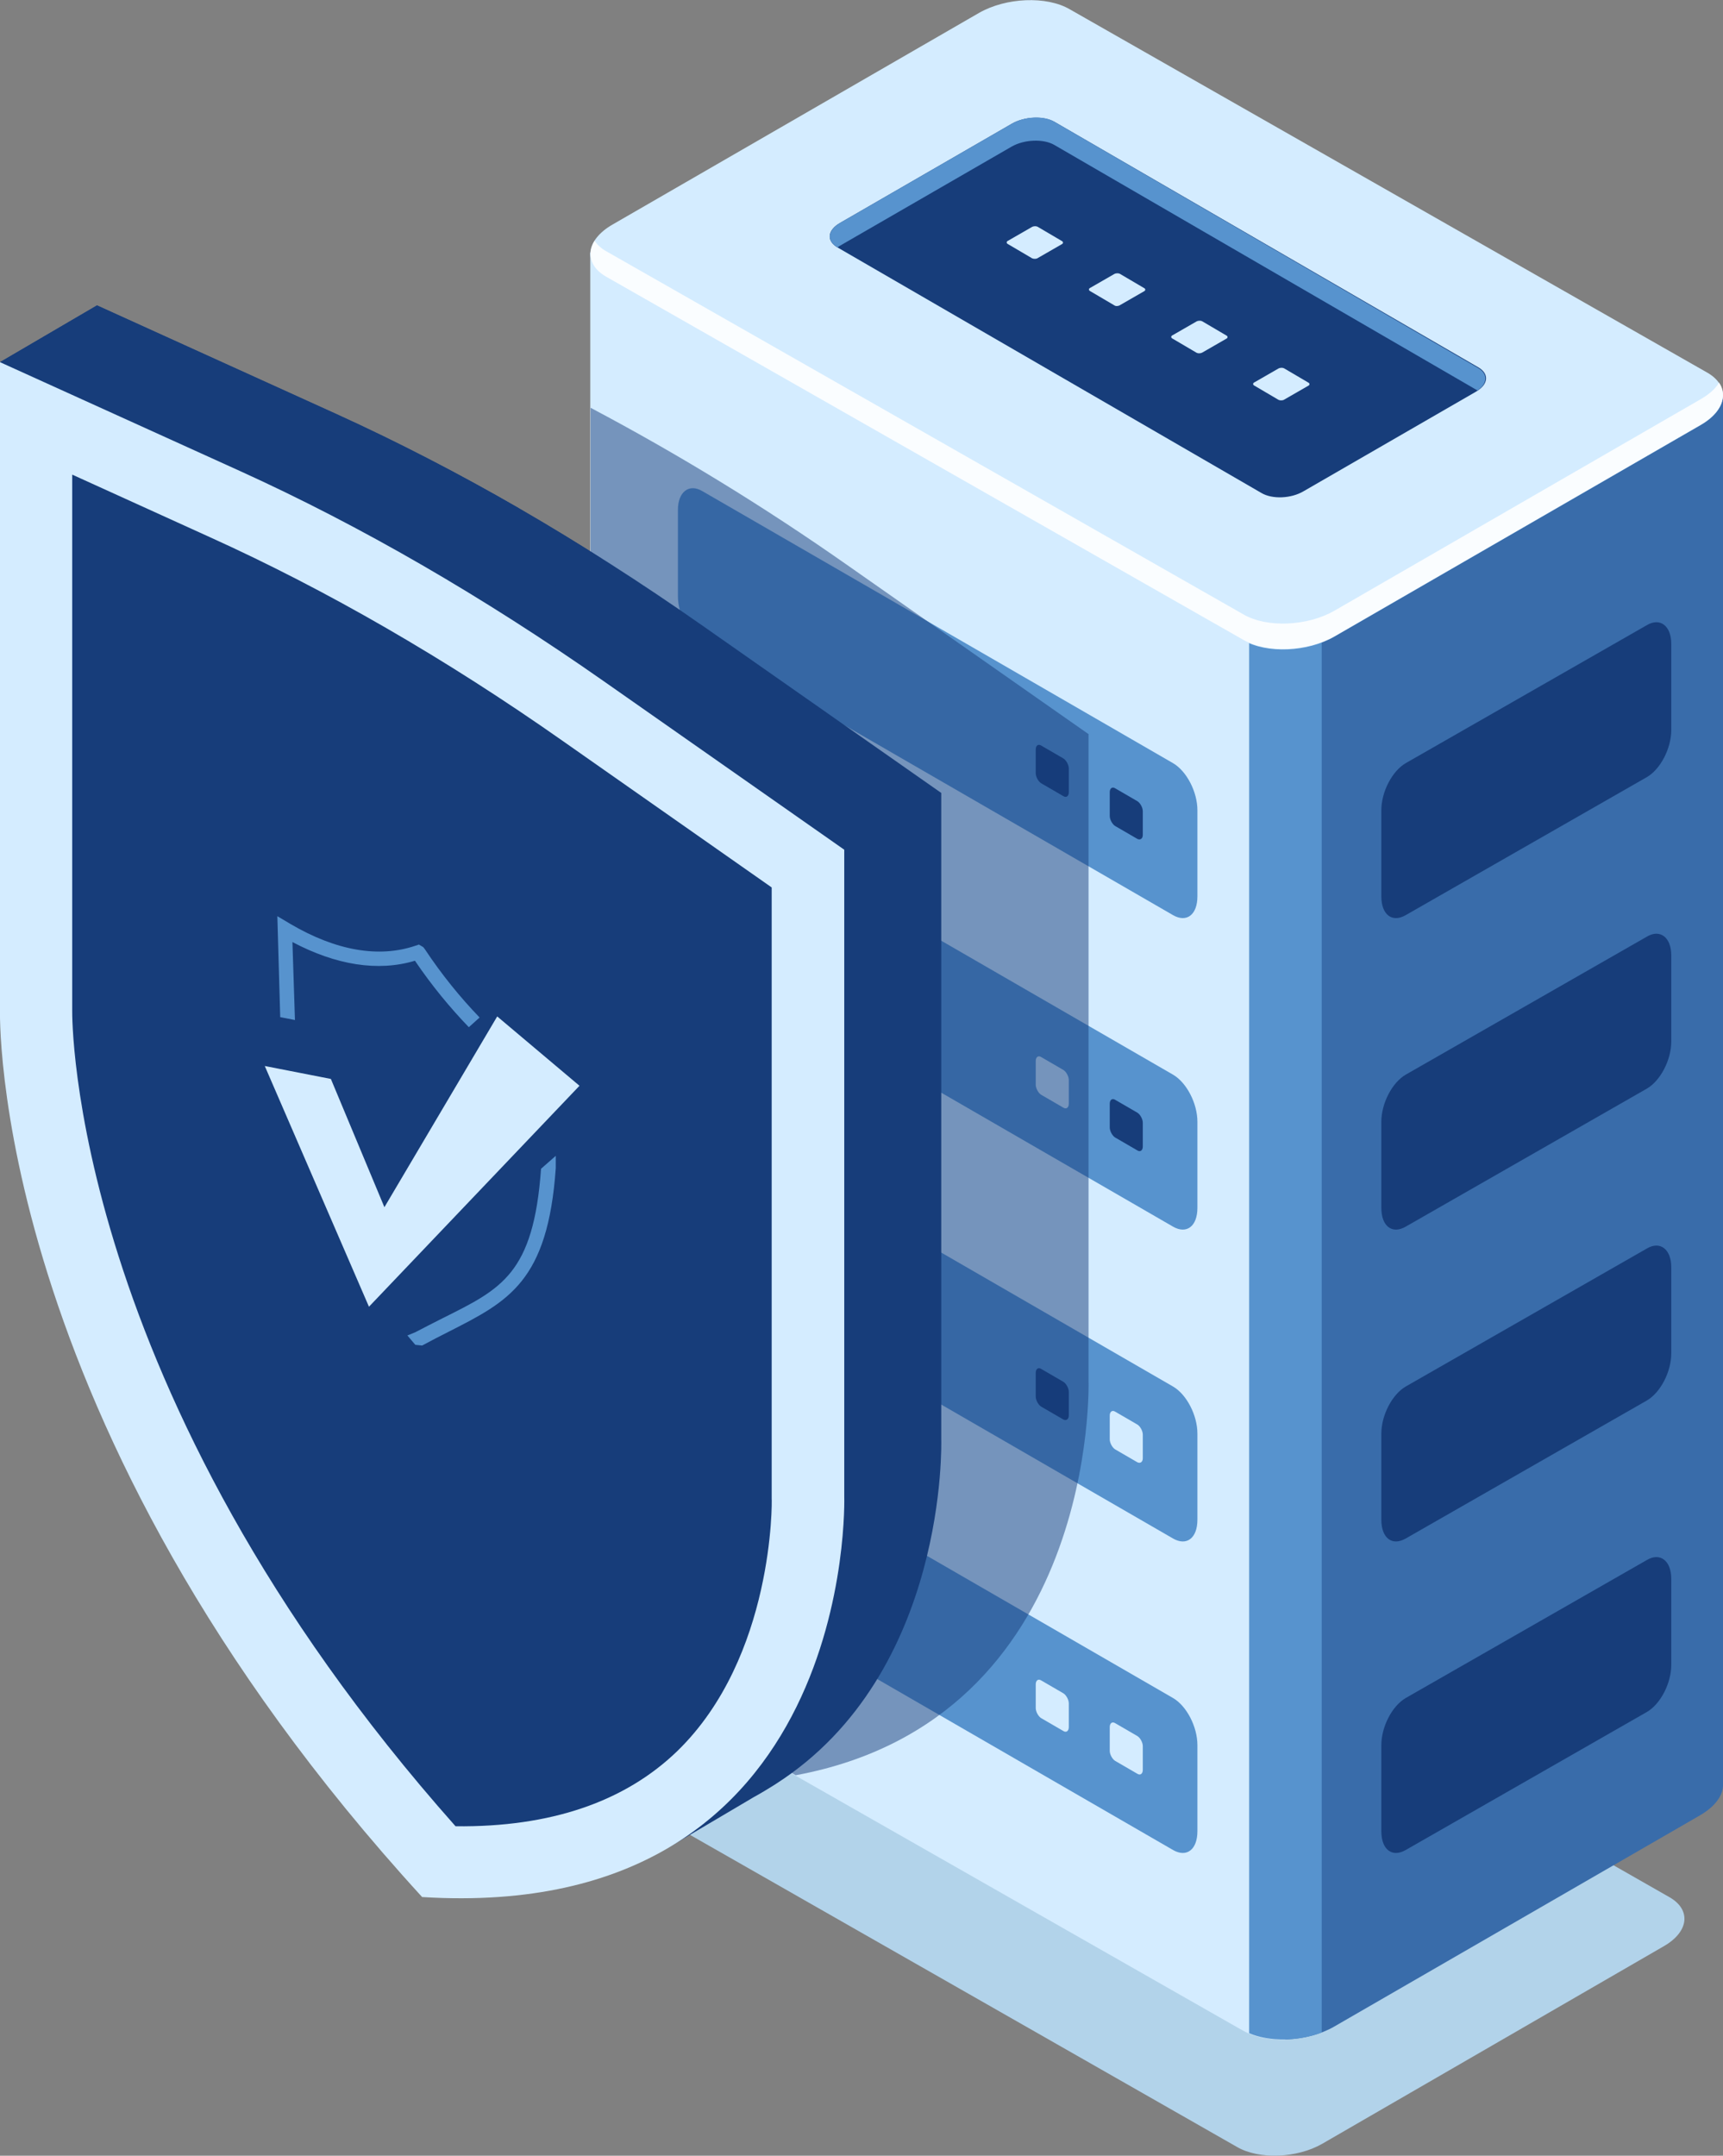
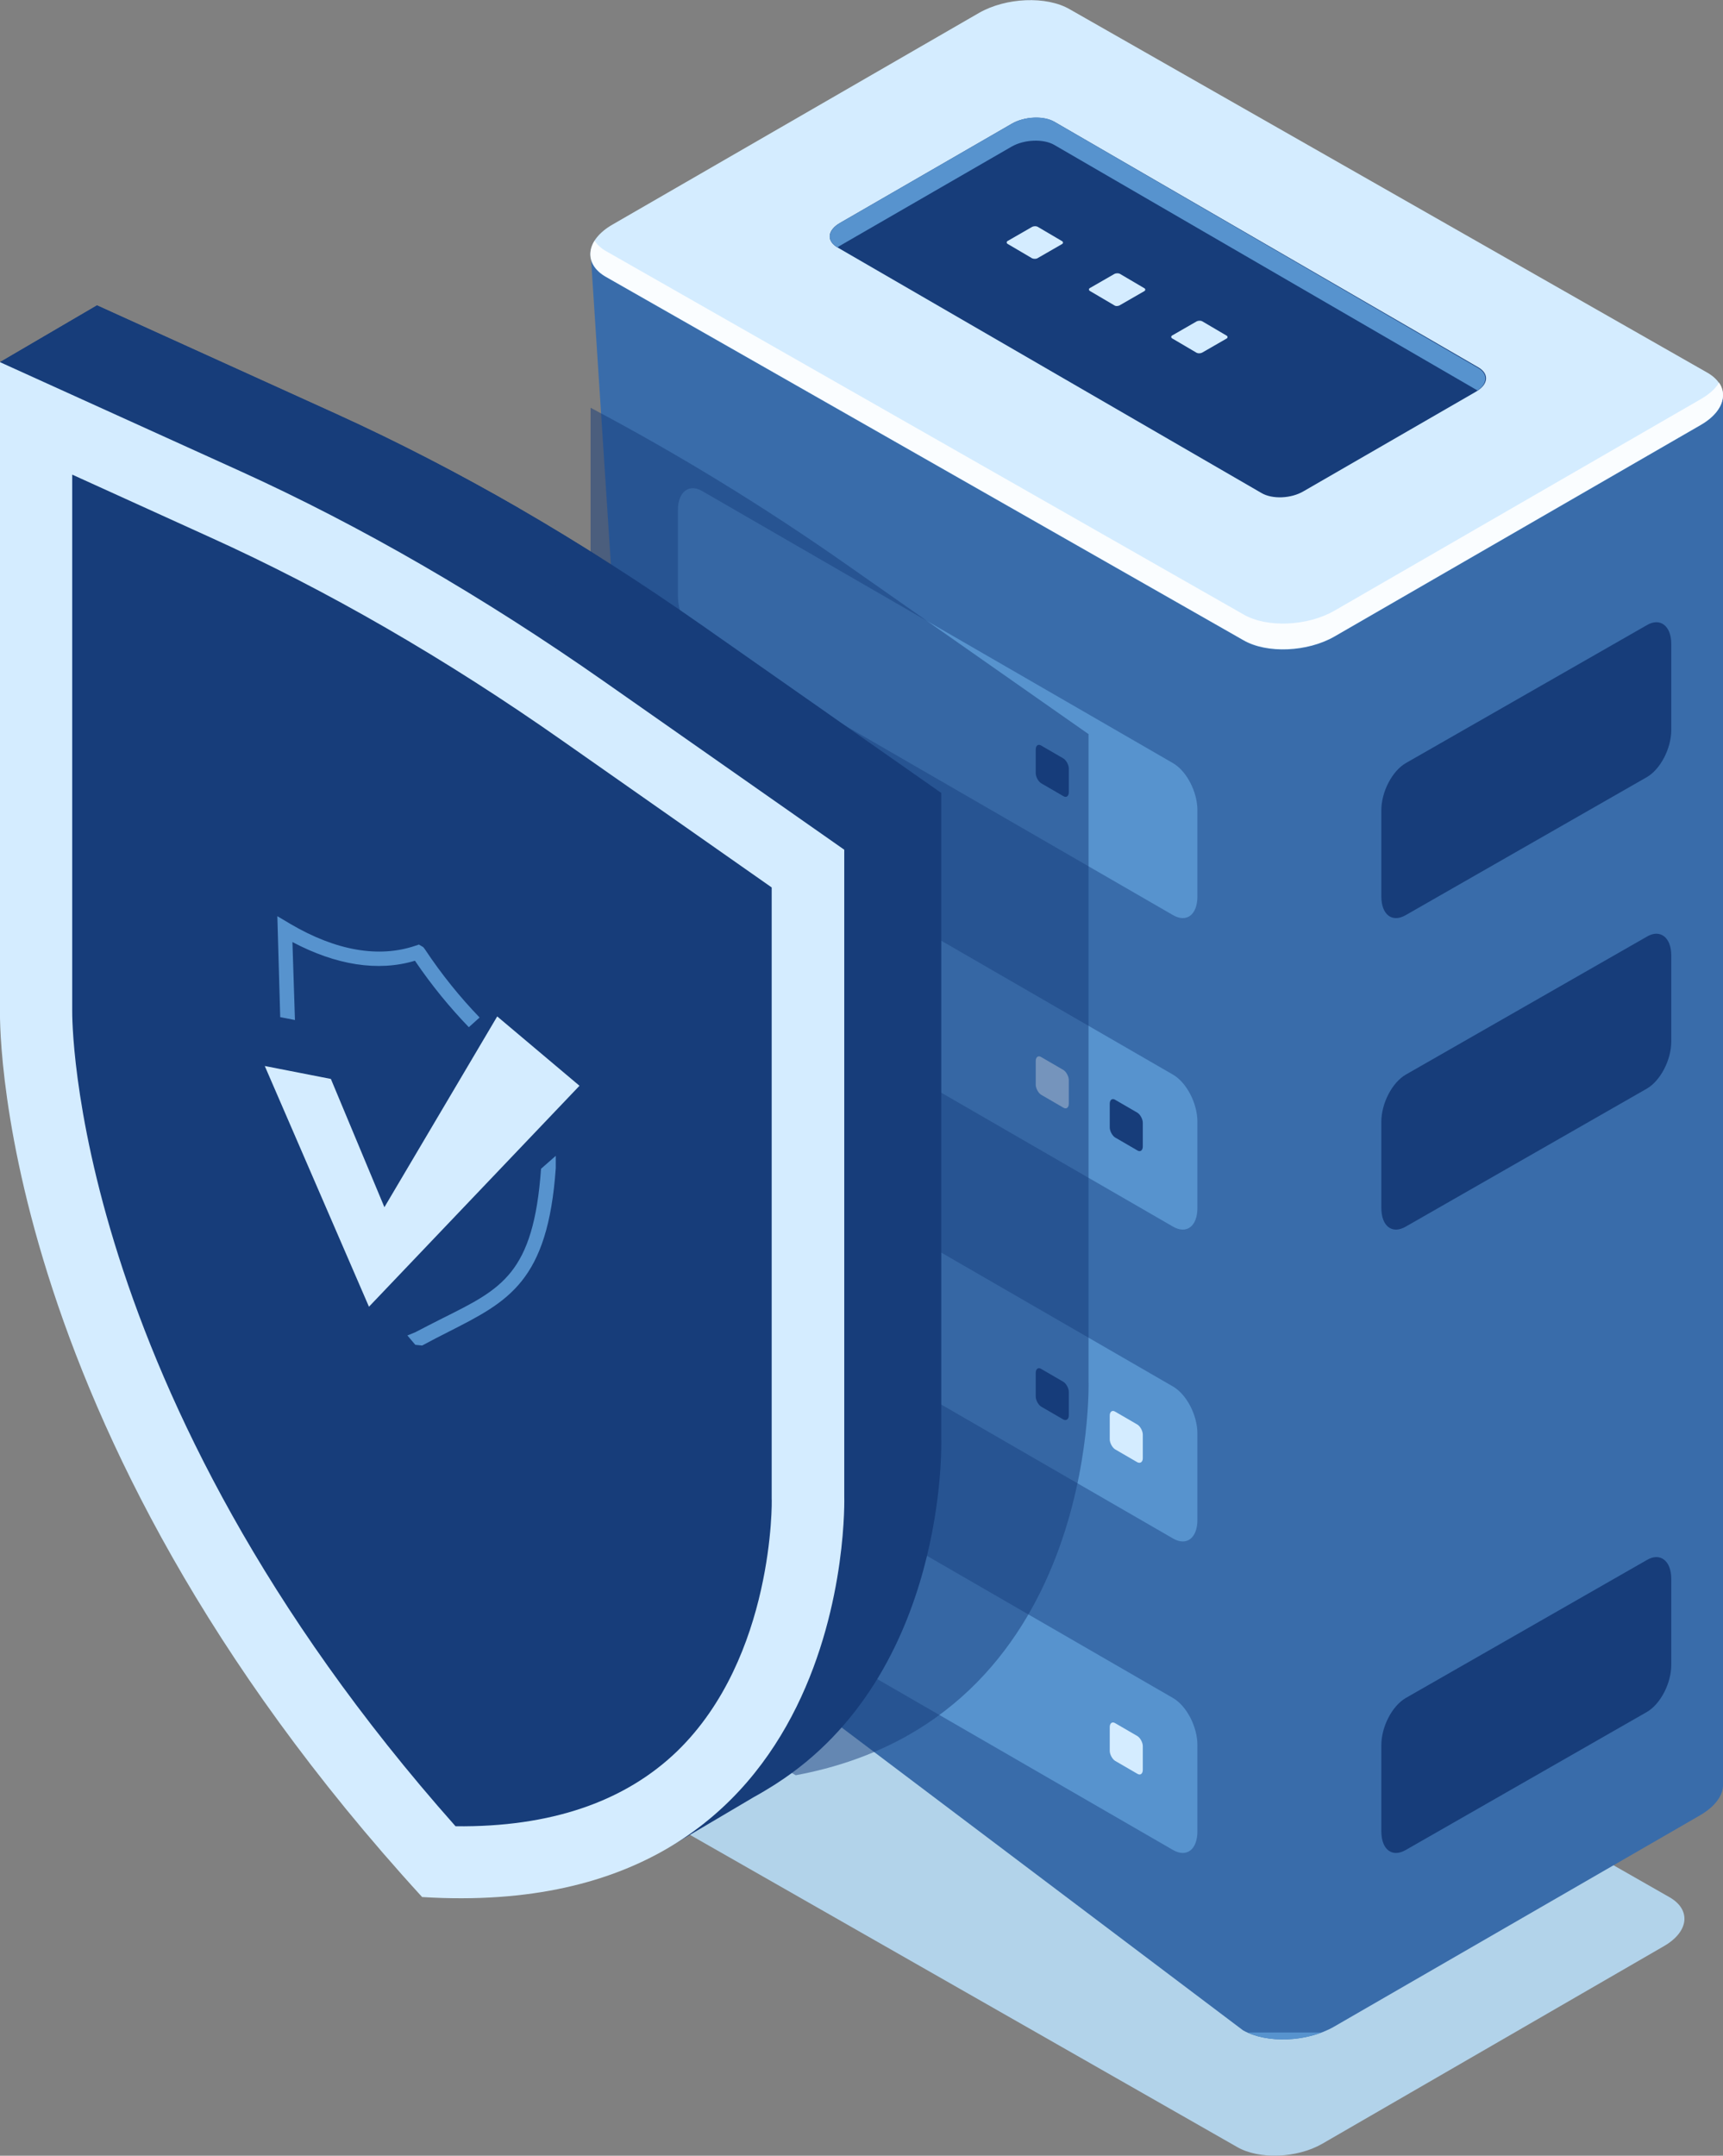
<svg xmlns="http://www.w3.org/2000/svg" version="1.1" id="Ñëîé_1" x="0px" y="0px" viewBox="0 0 479.6 600" style="enable-background:new 0 0 479.6 600;" xml:space="preserve">
  <rect x="0" y="0" width="479.6" height="600" fill="#808080" stroke="none" />
  <style type="text/css">
	.st0{fill:#B2D3EA;}
	.st1{fill:#396CAA;}
	.st2{fill:#D4ECFF;}
	.st3{fill:#5793CE;}
	.st4{fill:#FAFDFF;}
	.st5{fill:#173D7A;}
	.st6{opacity:0.5;fill:#173D7A;}
</style>
  <g>
    <g>
      <g>
        <path class="st0" d="M344.4,597.6l-165.3-94.3c-6-3.5-5.3-9.6,1.7-13.6l95.1-54.9c7-4,17.5-4.5,23.6-1l165.3,94.3     c6,3.5,5.3,9.6-1.7,13.6L368,596.7C361,600.7,350.5,601.1,344.4,597.6z" />
        <path class="st1" d="M479.6,496.4L479.6,496.4v-386L326.1,70.3L297.9,54c-6.5-3.7-17.8-3.3-25.3,1l-26.4,15.2l-81.8,0l24.2,372.6     c-0.2,2.5,1.2,5,4.3,6.8l153.1,115.5c6.5,3.7,17.8,3.3,25.3-1l102-58.9C477.7,502.6,479.8,499.4,479.6,496.4z" />
-         <path class="st2" d="M286.1,51.5c-4.7,0.1-9.7,1.3-13.6,3.6l-26.4,15.2l-81.8,0v387c-0.2,2.5,1.2,5,4.3,6.8l177.4,101.1     c3.1,1.8,7.4,2.6,11.7,2.5l1.8-389.4L286.1,51.5z" />
-         <path class="st3" d="M347.7,565.9c5.6,2.4,13.7,2.3,20.2-0.2V173.6h-20.2V565.9z" />
+         <path class="st3" d="M347.7,565.9c5.6,2.4,13.7,2.3,20.2-0.2h-20.2V565.9z" />
        <path class="st2" d="M346.1,178.2L168.7,77.1c-6.5-3.7-5.7-10.3,1.8-14.6l102-58.9c7.5-4.3,18.8-4.8,25.3-1l177.4,101.1     c6.5,3.7,5.7,10.3-1.8,14.6l-102,58.9C363.9,181.5,352.6,182,346.1,178.2z" />
        <path class="st4" d="M473.4,111.1l-102,58.9c-7.5,4.3-18.8,4.8-25.3,1L168.7,69.9c-1.4-0.8-2.5-1.8-3.2-2.9     c-2.2,3.6-1.2,7.5,3.2,10l177.4,101.1c6.5,3.7,17.8,3.3,25.3-1l102-58.9c5.8-3.4,7.6-8.1,5.1-11.7     C477.5,108.2,475.8,109.7,473.4,111.1z" />
        <g>
          <path class="st5" d="M351.1,137.2L233,68.8c-3-1.8-2.7-4.8,0.9-6.8l47.8-27.6c3.5-2,8.8-2.2,11.8-0.5l118.1,68.4      c3,1.8,2.7,4.8-0.9,6.8l-47.8,27.6C359.4,138.8,354.1,139,351.1,137.2z" />
          <g>
            <path class="st2" d="M287.3,71.9l-6.8-4c-0.4-0.2-0.4-0.7,0.1-0.9l6.6-3.8c0.5-0.3,1.2-0.3,1.6-0.1l6.8,4       c0.4,0.2,0.4,0.7-0.1,0.9l-6.6,3.8C288.5,72.1,287.8,72.1,287.3,71.9z" />
            <path class="st2" d="M310.2,85l-6.8-4c-0.4-0.2-0.4-0.7,0.1-0.9l6.6-3.8c0.5-0.3,1.2-0.3,1.6-0.1l6.8,4       c0.4,0.2,0.4,0.7-0.1,0.9l-6.6,3.8C311.4,85.2,310.6,85.3,310.2,85z" />
            <path class="st2" d="M333.1,98.2l-6.8-4c-0.4-0.2-0.4-0.7,0.1-0.9l6.6-3.8c0.5-0.3,1.2-0.3,1.6-0.1l6.8,4       c0.4,0.2,0.4,0.7-0.1,0.9l-6.6,3.8C334.2,98.4,333.5,98.4,333.1,98.2z" />
-             <path class="st2" d="M355.9,111.3l-6.8-4c-0.4-0.2-0.4-0.7,0.1-0.9l6.6-3.8c0.5-0.3,1.2-0.3,1.6-0.1l6.8,4       c0.4,0.2,0.4,0.7-0.1,0.9l-6.6,3.8C357.1,111.5,356.3,111.5,355.9,111.3z" />
          </g>
          <path class="st3" d="M233,68.8l0.1,0.1c0.2-0.2,0.4-0.3,0.7-0.5l47.8-27.6c3.5-2,8.8-2.2,11.8-0.5l117.9,68.4      c2.8-2,2.9-4.7,0.1-6.3L293.5,33.9c-3-1.8-8.3-1.5-11.8,0.5L233.9,62C230.4,64,230,67,233,68.8z" />
        </g>
        <g>
          <path class="st3" d="M326.5,254.7l-131-75.7c-3.8-2.2-6.8-8-6.8-13.1v-24c0-5,3.1-7.4,6.8-5.2l131,75.7c3.8,2.2,6.8,8,6.8,13.1      v24C333.3,254.6,330.3,256.9,326.5,254.7z" />
          <g>
-             <path class="st5" d="M316.6,233.5l-6.2-3.6c-0.8-0.5-1.5-1.8-1.5-2.8v-6.6c0-1.1,0.7-1.6,1.5-1.1l6.2,3.6       c0.8,0.5,1.5,1.8,1.5,2.8v6.6C318.1,233.4,317.4,233.9,316.6,233.5z" />
            <path class="st5" d="M296,221.6l-6.2-3.6c-0.8-0.5-1.5-1.8-1.5-2.8v-6.6c0-1.1,0.7-1.6,1.5-1.1l6.2,3.6       c0.8,0.5,1.5,1.8,1.5,2.8v6.6C297.5,221.6,296.8,222.1,296,221.6z" />
          </g>
        </g>
        <g>
          <path class="st3" d="M326.5,341.4l-131-75.7c-3.8-2.2-6.8-8-6.8-13.1v-24c0-5,3.1-7.4,6.8-5.2l131,75.7c3.8,2.2,6.8,8,6.8,13.1      v24C333.3,341.3,330.3,343.6,326.5,341.4z" />
          <g>
            <path class="st5" d="M316.6,320.2l-6.2-3.6c-0.8-0.5-1.5-1.8-1.5-2.8v-6.6c0-1.1,0.7-1.6,1.5-1.1l6.2,3.6       c0.8,0.5,1.5,1.8,1.5,2.8v6.6C318.1,320.2,317.4,320.7,316.6,320.2z" />
            <path class="st2" d="M296,308.3l-6.2-3.6c-0.8-0.5-1.5-1.8-1.5-2.8v-6.6c0-1.1,0.7-1.6,1.5-1.1l6.2,3.6       c0.8,0.5,1.5,1.8,1.5,2.8v6.6C297.5,308.3,296.8,308.8,296,308.3z" />
          </g>
        </g>
        <g>
          <path class="st3" d="M326.5,428.2l-131-75.7c-3.8-2.2-6.8-8-6.8-13.1v-24c0-5,3.1-7.4,6.8-5.2l131,75.7c3.8,2.2,6.8,8,6.8,13.1      v24C333.3,428.1,330.3,430.4,326.5,428.2z" />
          <g>
            <path class="st2" d="M316.6,407l-6.2-3.6c-0.8-0.5-1.5-1.8-1.5-2.8V394c0-1.1,0.7-1.6,1.5-1.1l6.2,3.6c0.8,0.5,1.5,1.8,1.5,2.8       v6.6C318.1,406.9,317.4,407.4,316.6,407z" />
            <path class="st5" d="M296,395.1l-6.2-3.6c-0.8-0.5-1.5-1.8-1.5-2.8v-6.6c0-1.1,0.7-1.6,1.5-1.1l6.2,3.6       c0.8,0.5,1.5,1.8,1.5,2.8v6.6C297.5,395,296.8,395.5,296,395.1z" />
          </g>
        </g>
        <g>
          <path class="st3" d="M326.5,514.9l-131-75.7c-3.8-2.2-6.8-8-6.8-13.1v-24c0-5,3.1-7.4,6.8-5.2l131,75.7c3.8,2.2,6.8,8,6.8,13.1      v24C333.3,514.8,330.3,517.1,326.5,514.9z" />
          <g>
            <path class="st2" d="M316.6,493.7l-6.2-3.6c-0.8-0.5-1.5-1.8-1.5-2.8v-6.6c0-1.1,0.7-1.6,1.5-1.1l6.2,3.6       c0.8,0.5,1.5,1.8,1.5,2.8v6.6C318.1,493.7,317.4,494.2,316.6,493.7z" />
-             <path class="st2" d="M296,481.8l-6.2-3.6c-0.8-0.5-1.5-1.8-1.5-2.8v-6.6c0-1.1,0.7-1.6,1.5-1.1l6.2,3.6       c0.8,0.5,1.5,1.8,1.5,2.8v6.6C297.5,481.8,296.8,482.3,296,481.8z" />
          </g>
        </g>
      </g>
      <g>
        <path class="st5" d="M391.3,254.7l67.1-38.4c3.8-2.2,6.8-8,6.8-13.1v-24c0-5-3.1-7.4-6.8-5.2l-67.1,38.4c-3.8,2.2-6.8,8-6.8,13.1     v24C384.5,254.6,387.5,256.9,391.3,254.7z" />
        <path class="st5" d="M391.3,341.4l67.1-38.4c3.8-2.2,6.8-8,6.8-13.1v-24c0-5-3.1-7.4-6.8-5.2l-67.1,38.4c-3.8,2.2-6.8,8-6.8,13.1     v24C384.5,341.3,387.5,343.6,391.3,341.4z" />
-         <path class="st5" d="M391.3,428.2l67.1-38.4c3.8-2.2,6.8-8,6.8-13.1v-24c0-5-3.1-7.4-6.8-5.2l-67.1,38.4c-3.8,2.2-6.8,8-6.8,13.1     v24C384.5,428.1,387.5,430.4,391.3,428.2z" />
        <path class="st5" d="M391.3,514.9l67.1-38.4c3.8-2.2,6.8-8,6.8-13.1v-24c0-5-3.1-7.4-6.8-5.2l-67.1,38.4c-3.8,2.2-6.8,8-6.8,13.1     v24C384.5,514.8,387.5,517.1,391.3,514.9z" />
      </g>
    </g>
    <path class="st6" d="M303.1,204.4l-66.8-46.8c-23.9-16.8-47.9-31.4-71.9-44.1v343.7c-0.2,2.5,1.2,5,4.3,6.8l52.8,30.1   c84.4-15.7,81.5-109.8,81.5-109.8V204.4z" />
    <g>
      <path class="st5" d="M262,400.7V220.7l-66.8-46.8c-33.7-23.6-67.7-43.3-101.4-58.6L27,85L0,100.8l29.8,21.6v140.9    c0,0-3.7,114.8,117.5,247.3c15.6,1,29.1-0.2,40.8-2.9l-2,6.5l23.7-14c2-1.1,4-2.3,5.9-3.5l0.3-0.2l0,0    C264,465.7,262,400.7,262,400.7z" />
      <path class="st5" d="M144.3,141.4c-16.9-9.7-33.8-18.4-50.6-26.1L27,85L0,100.8l29.8,21.6v85L144.3,141.4z" />
      <path class="st5" d="M121.1,128.7l-56.3,32.5l46.4,26.8l56.3-32.5C152,145.6,136.5,136.7,121.1,128.7z" />
      <path class="st2" d="M235,416.5V236.5l-66.8-46.8c-33.7-23.6-67.7-43.3-101.4-58.6L0,100.8v179.9c0,0-3.7,114.8,117.5,247.3    C238.7,535.5,235,416.5,235,416.5z" />
      <path class="st5" d="M188.5,487.4c-14.6,14.1-35.3,21.2-61.7,20.9C19,386.9,20.1,282.4,20.1,281.4l0-149.3l38.3,17.4    c32.5,14.7,65.6,33.8,98.2,56.7l58.2,40.8v169.5l0,0.6C214.9,417.5,215.5,461.2,188.5,487.4z" />
    </g>
    <g>
      <polygon class="st2" points="73.7,296.7 102.7,363.7 161.3,302.2 138.4,282.9 107,336 92.1,300.3   " />
      <path class="st3" d="M115.6,374.3l-2.2-2.6l2.2-0.9c2.7-1.4,5.2-2.7,7.6-3.9c16.4-8.2,25.3-12.3,27.4-41.6l4.1-3.6l0,3.4    c-2.2,31.6-13.2,37.1-29.7,45.5c-2.4,1.2-4.9,2.5-7.5,3.9L115.6,374.3z" />
      <path class="st3" d="M130.5,285.9c-5.3-5.5-10.4-11.7-15-18.5c-10.3,3.1-22,1.2-34.1-5.2l0.7,21.7l-4.1-0.8l-0.8-28.1l3.7,2.2    c12.6,7.4,24.6,9.5,34.8,6l0.9-0.3l1.2,0.7l0.4,0.5c4.7,7.1,9.9,13.5,15.3,19.1L130.5,285.9z" />
    </g>
  </g>
</svg>